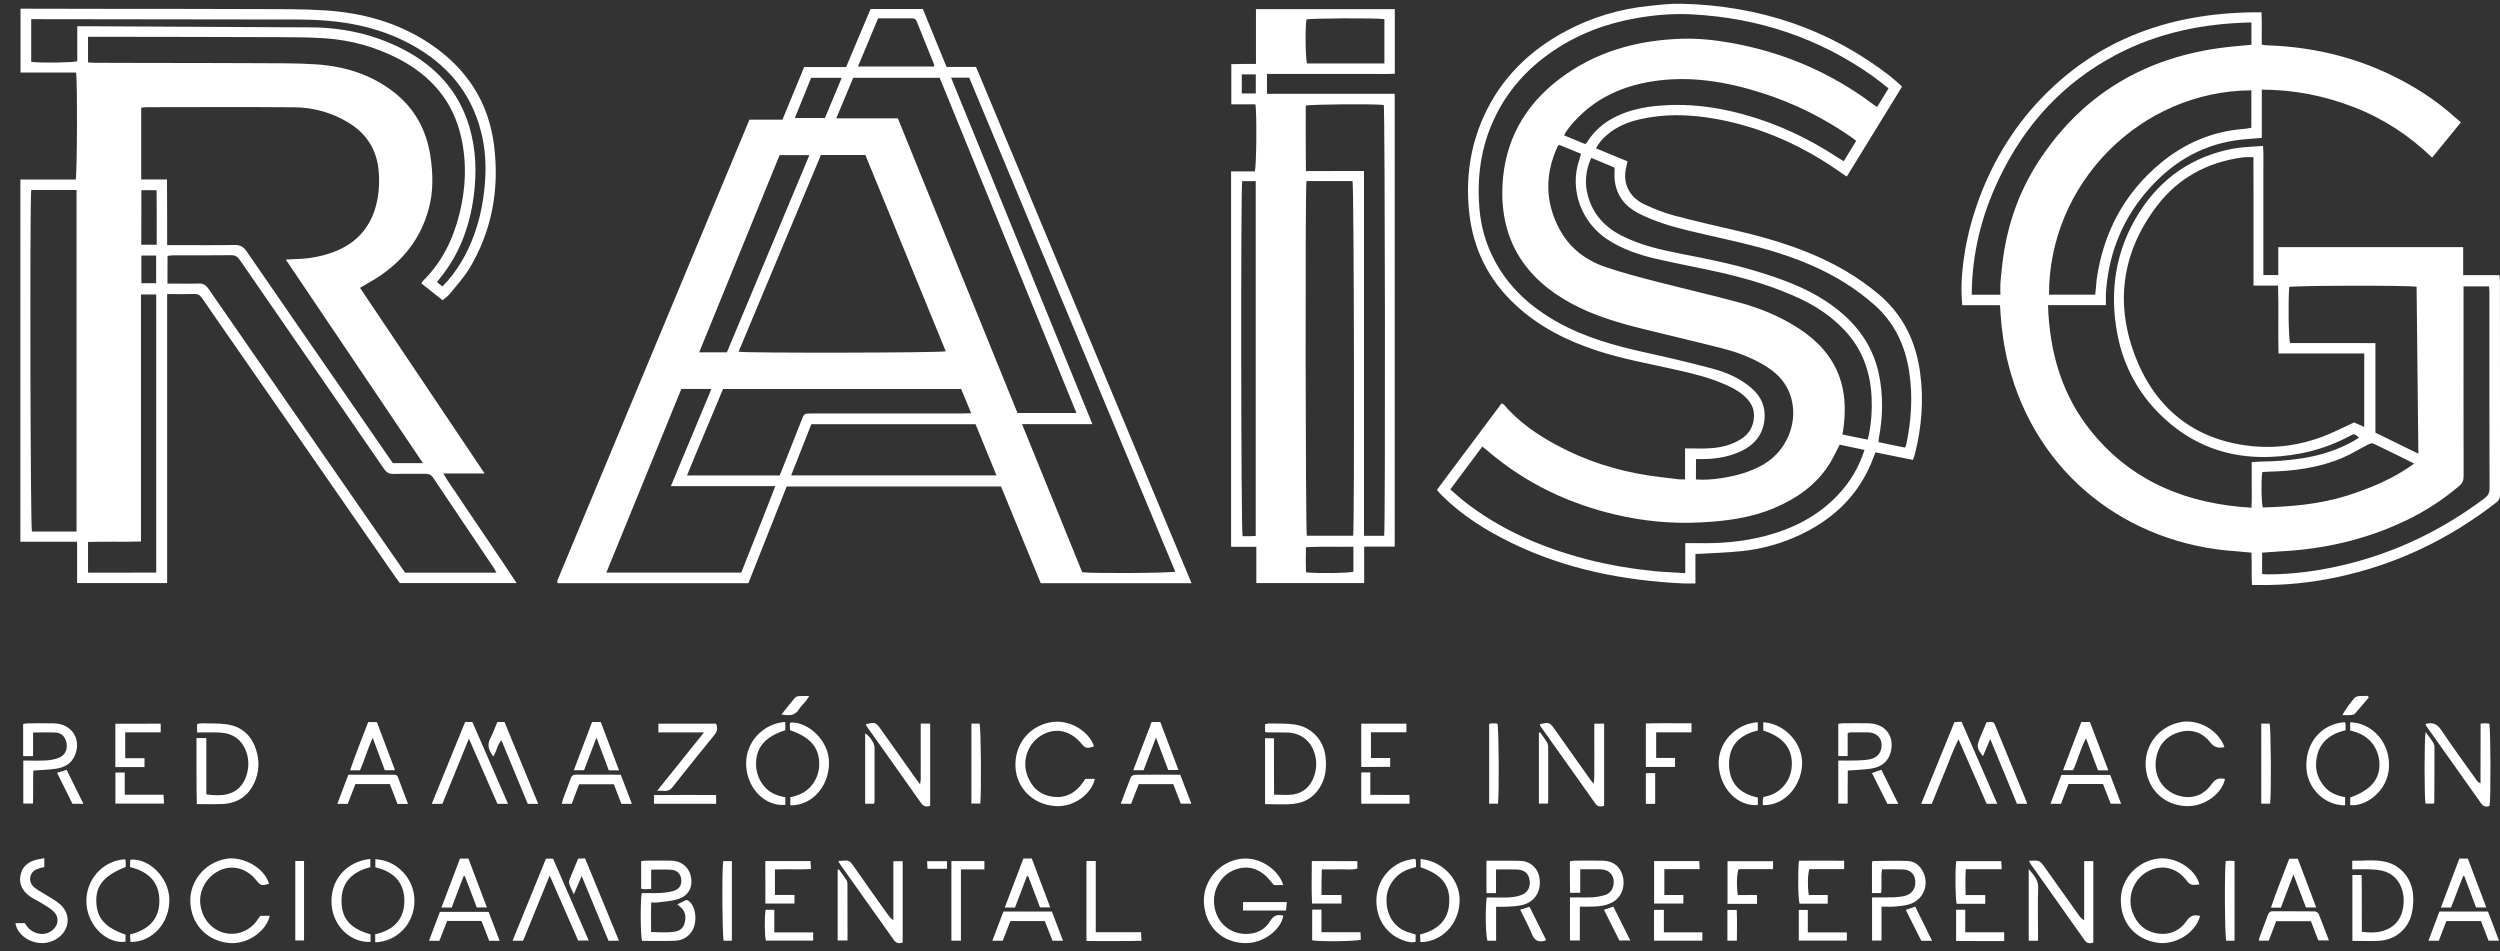
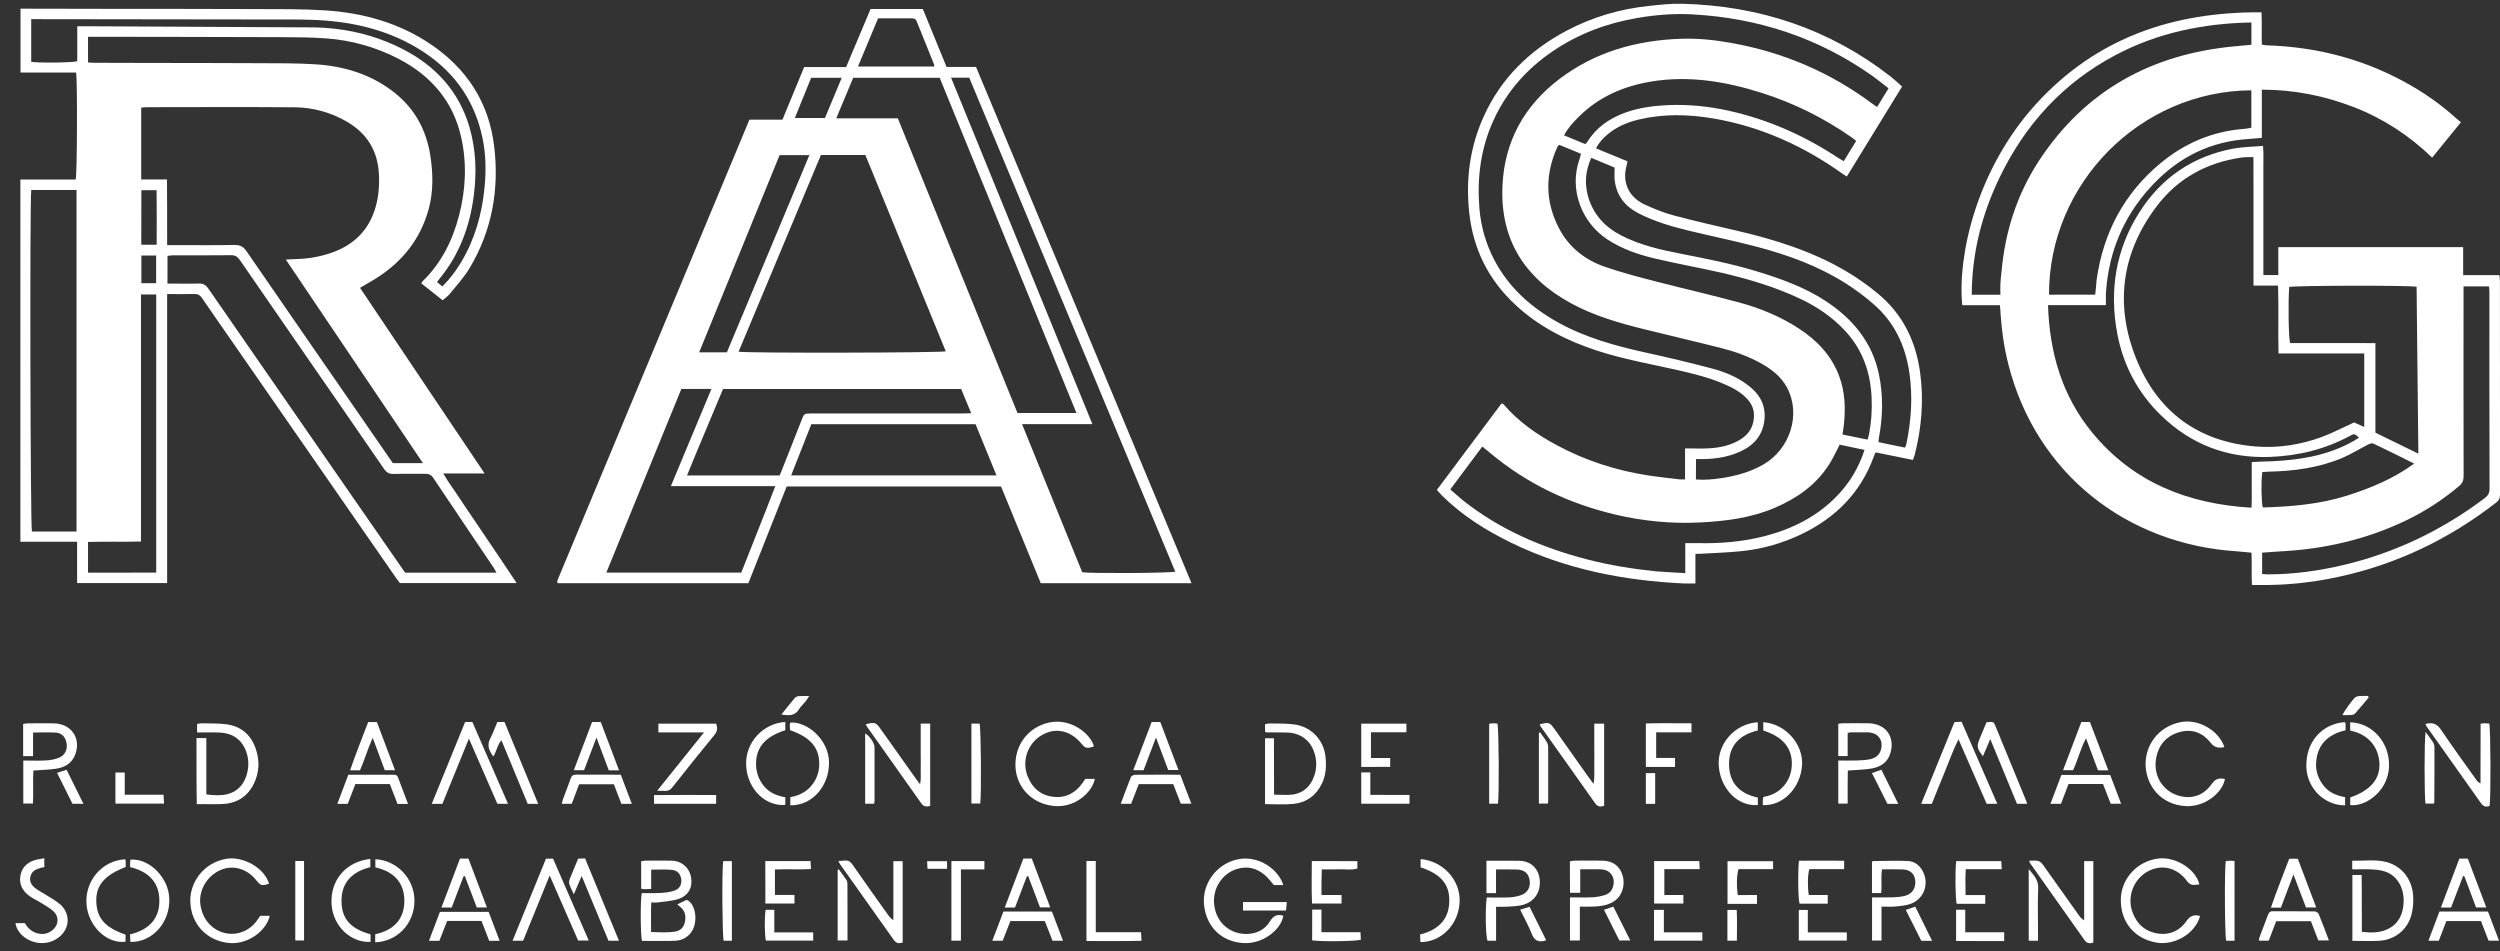
<svg xmlns="http://www.w3.org/2000/svg" width="113" height="43" viewBox="0 0 113 43" fill="none">
  <rect x="0" y="0" width="113" height="43" fill="#333333" stroke="none" />
  <path d="M16.273 13.01C18.141 15.797 20.006 18.573 21.905 21.401C21.254 21.401 20.68 21.401 20.037 21.401C20.256 21.791 20.496 22.097 20.708 22.424C20.917 22.747 21.14 23.067 21.355 23.387C21.578 23.718 21.8 24.045 22.023 24.375C22.239 24.695 22.458 25.015 22.674 25.339C22.893 25.666 23.109 25.993 23.352 26.355C21.564 26.355 19.835 26.355 18.075 26.355C18.029 26.292 17.967 26.216 17.908 26.132C15.417 22.545 12.93 18.952 10.439 15.362C10.004 14.732 9.562 14.109 9.134 13.476C9.044 13.344 8.95 13.285 8.786 13.288C8.39 13.299 7.993 13.292 7.555 13.292C7.555 17.658 7.555 22.003 7.555 26.355C6.177 26.355 4.848 26.355 3.485 26.355C3.485 25.732 3.485 25.127 3.485 24.487C2.615 24.487 1.777 24.487 0.921 24.487C0.921 19.015 0.921 13.577 0.921 8.115C1.766 8.115 2.598 8.115 3.422 8.115C3.488 7.872 3.502 3.642 3.44 3.28C2.615 3.28 1.78 3.28 0.928 3.28C0.928 2.306 0.928 1.363 0.928 0.393C1.06 0.393 1.189 0.393 1.317 0.393C2.532 0.396 3.746 0.396 4.96 0.4C7.172 0.403 9.388 0.4 11.601 0.41C12.63 0.413 13.66 0.403 14.686 0.469C16.388 0.577 17.998 1.019 19.431 1.975C21.091 3.085 22.096 4.619 22.336 6.609C22.573 8.564 22.239 10.425 21.22 12.13C20.969 12.544 20.632 12.909 20.326 13.288C20.245 13.389 20.131 13.462 20.006 13.57C19.682 13.313 19.365 13.062 19.049 12.812C19.07 12.767 19.077 12.735 19.098 12.718C19.957 11.883 20.465 10.853 20.757 9.709C21.053 8.547 21.108 7.371 20.844 6.199C20.479 4.574 19.487 3.426 18.026 2.664C16.982 2.122 15.869 1.812 14.7 1.732C14.06 1.687 13.417 1.683 12.777 1.68C9.931 1.669 7.082 1.666 4.236 1.662C4.156 1.662 4.076 1.662 3.979 1.662C3.979 2.052 3.979 2.424 3.979 2.821C4.066 2.828 4.156 2.838 4.243 2.838C5.071 2.842 5.896 2.845 6.723 2.845C8.376 2.849 10.028 2.845 11.681 2.856C12.547 2.859 13.417 2.852 14.279 2.908C15.594 2.995 16.819 3.374 17.866 4.216C18.764 4.939 19.271 5.893 19.449 7.023C19.578 7.844 19.595 8.665 19.369 9.476C19.007 10.78 18.224 11.779 17.101 12.516C16.833 12.69 16.558 12.84 16.273 13.01ZM7.555 11.079C7.722 11.079 7.833 11.079 7.941 11.079C8.828 11.079 9.715 11.09 10.602 11.072C10.856 11.069 11.002 11.152 11.145 11.358C12.944 13.977 14.756 16.59 16.561 19.202C16.962 19.78 17.358 20.357 17.758 20.935C17.988 20.935 18.2 20.935 18.416 20.935C18.631 20.935 18.851 20.935 19.118 20.935C17.035 17.846 14.993 14.812 12.919 11.733C13.114 11.723 13.243 11.713 13.371 11.709C13.893 11.702 14.405 11.615 14.902 11.452C15.953 11.111 16.673 10.432 16.979 9.354C17.118 8.86 17.156 8.356 17.125 7.841C17.066 6.814 16.593 6.042 15.713 5.52C14.972 5.082 14.158 4.856 13.298 4.849C11.075 4.832 8.853 4.842 6.626 4.845C6.55 4.845 6.47 4.859 6.383 4.866C6.383 5.948 6.383 7.013 6.383 8.112C6.776 8.112 7.148 8.112 7.548 8.112C7.555 9.114 7.555 10.078 7.555 11.079ZM7.569 12.819C7.694 12.819 7.795 12.819 7.896 12.819C8.254 12.819 8.609 12.829 8.967 12.815C9.176 12.805 9.301 12.878 9.42 13.048C11.622 16.232 13.827 19.411 16.029 22.594C16.788 23.69 17.549 24.786 18.311 25.885C19.678 25.885 21.042 25.885 22.441 25.885C22.388 25.791 22.354 25.722 22.312 25.659C21.401 24.306 20.489 22.956 19.585 21.603C19.487 21.457 19.376 21.411 19.205 21.415C18.736 21.425 18.266 21.408 17.797 21.422C17.588 21.429 17.466 21.356 17.351 21.185C16.2 19.505 15.038 17.832 13.879 16.155C12.867 14.69 11.851 13.222 10.842 11.754C10.742 11.608 10.637 11.532 10.449 11.535C9.573 11.546 8.696 11.539 7.816 11.542C7.739 11.542 7.659 11.556 7.572 11.566C7.569 11.977 7.569 12.373 7.569 12.819ZM1.411 8.589C1.342 9.295 1.373 23.808 1.443 24.024C2.111 24.024 2.782 24.024 3.46 24.024C3.46 18.872 3.46 13.734 3.46 8.589C2.768 8.589 2.1 8.589 1.411 8.589ZM19.995 12.947C20.339 12.607 20.604 12.248 20.837 11.862C21.463 10.822 21.783 9.681 21.901 8.481C21.974 7.736 21.964 6.995 21.814 6.261C21.442 4.445 20.423 3.096 18.844 2.16C17.369 1.283 15.748 0.949 14.053 0.894C13.403 0.873 12.749 0.88 12.095 0.88C8.633 0.876 5.175 0.873 1.718 0.866C1.62 0.866 1.519 0.866 1.411 0.866C1.411 1.53 1.411 2.167 1.411 2.796C1.86 2.852 3.252 2.835 3.492 2.769C3.492 2.25 3.492 1.725 3.492 1.186C3.652 1.186 3.78 1.186 3.913 1.186C7.318 1.203 10.728 1.217 14.133 1.238C14.488 1.241 14.847 1.266 15.198 1.308C16.259 1.433 17.268 1.735 18.217 2.226C19.685 2.984 20.733 4.115 21.213 5.722C21.522 6.766 21.553 7.83 21.407 8.902C21.227 10.238 20.774 11.466 19.922 12.53C19.866 12.6 19.814 12.669 19.752 12.749C19.835 12.815 19.905 12.874 19.995 12.947ZM7.061 25.882C7.061 21.672 7.061 17.494 7.061 13.309C6.828 13.309 6.619 13.309 6.372 13.309C6.372 15.174 6.372 17.025 6.372 18.875C6.372 20.736 6.372 22.594 6.372 24.476C5.548 24.5 4.758 24.469 3.979 24.497C3.979 24.981 3.979 25.426 3.979 25.885C5.008 25.882 6.024 25.882 7.061 25.882ZM6.386 11.062C6.63 11.062 6.842 11.062 7.082 11.062C7.082 10.227 7.089 9.41 7.078 8.596C6.824 8.596 6.616 8.596 6.39 8.596C6.386 9.42 6.386 10.231 6.386 11.062ZM6.39 12.801C6.626 12.801 6.835 12.801 7.057 12.801C7.057 12.377 7.057 11.966 7.057 11.549C6.824 11.549 6.616 11.549 6.39 11.549C6.39 11.97 6.39 12.37 6.39 12.801Z" fill="white" />
  <path d="M90.396 13.796C89.822 13.796 89.255 13.796 88.695 13.796C88.469 11.59 89.328 7.659 92.041 4.688C94.762 1.711 98.223 0.528 102.22 0.556C102.245 1.05 102.22 1.526 102.234 2.017C102.311 2.027 102.377 2.045 102.443 2.048C104.819 2.121 107.042 2.723 109.094 3.934C109.773 4.334 110.406 4.796 110.99 5.322C111.067 5.388 111.147 5.45 111.234 5.527C110.792 6.07 110.374 6.581 109.933 7.124C108.892 6.118 107.717 5.353 106.381 4.838C105.059 4.327 103.692 4.055 102.234 4.052C102.234 4.789 102.234 5.506 102.234 6.233C101.918 6.261 101.636 6.278 101.357 6.306C99.66 6.477 98.282 7.256 97.159 8.508C95.983 9.816 95.336 11.361 95.197 13.117C95.186 13.229 95.186 13.34 95.186 13.455C95.186 13.556 95.186 13.657 95.186 13.792C94.313 13.792 93.461 13.792 92.57 13.792C92.64 15.946 93.207 17.89 94.56 19.543C96.404 21.794 98.874 22.778 101.768 22.949C101.789 22.594 101.775 22.26 101.778 21.929C101.782 21.592 101.778 21.258 101.778 20.886C101.921 20.879 102.05 20.868 102.178 20.865C102.85 20.854 103.521 20.809 104.186 20.694C104.954 20.562 105.685 20.326 106.367 19.943C106.454 19.894 106.537 19.838 106.628 19.783C106.419 19.599 106.416 19.595 106.221 19.699C105.09 20.312 103.88 20.604 102.596 20.653C100.679 20.722 99.034 20.096 97.67 18.767C96.626 17.751 95.969 16.506 95.701 15.08C95.336 13.131 95.628 11.284 96.699 9.597C97.694 8.032 99.117 7.061 100.947 6.717C101.375 6.637 101.817 6.637 102.29 6.595C102.318 6.957 102.304 7.28 102.304 7.6C102.307 7.917 102.304 8.233 102.304 8.546C102.304 8.873 102.304 9.197 102.304 9.524C102.304 9.851 102.304 10.175 102.304 10.502C102.304 10.818 102.304 11.135 102.304 11.448C102.304 11.771 102.304 12.095 102.304 12.432C102.54 12.432 102.742 12.432 102.979 12.432C102.979 12.008 102.979 11.594 102.979 11.169C105.779 11.169 108.538 11.169 111.335 11.169C111.335 11.583 111.335 11.997 111.335 12.436C111.895 12.436 112.42 12.436 112.973 12.436C112.983 12.547 112.997 12.634 112.997 12.724C112.997 15.935 112.997 19.146 113.001 22.354C113.001 22.514 112.956 22.618 112.83 22.715C110.698 24.368 108.325 25.512 105.678 26.079C104.509 26.33 103.326 26.459 102.13 26.441C102.029 26.441 101.928 26.441 101.789 26.441C101.761 25.947 101.789 25.474 101.768 24.98C101.528 24.959 101.309 24.935 101.086 24.918C96.174 24.601 92.038 21.453 90.775 16.457C90.584 15.706 90.476 14.94 90.424 14.165C90.424 14.053 90.41 13.942 90.396 13.796ZM106.864 19.299C106.864 18.176 106.864 17.094 106.864 15.977C105.567 15.977 104.29 15.977 102.989 15.977C102.965 14.944 102.999 13.942 102.968 12.909C102.585 12.909 102.234 12.909 101.858 12.909C101.858 12.397 101.858 11.921 101.858 11.444C101.858 10.964 101.858 10.488 101.858 10.008C101.858 9.517 101.858 9.03 101.858 8.539C101.858 8.066 101.855 7.59 101.855 7.103C101.744 7.103 101.671 7.099 101.601 7.103C101.51 7.106 101.417 7.106 101.326 7.12C99.764 7.343 98.456 8.045 97.499 9.301C95.885 11.42 95.576 13.778 96.56 16.221C97.517 18.597 99.34 19.96 101.931 20.179C102.965 20.266 103.987 20.106 104.961 19.745C105.445 19.564 105.904 19.32 106.405 19.094C106.516 19.146 106.673 19.216 106.864 19.299ZM92.615 13.319C93.321 13.319 94.007 13.319 94.703 13.319C94.716 13.187 94.73 13.076 94.741 12.964C94.751 12.853 94.755 12.742 94.769 12.63C95.071 10.519 96.007 8.748 97.653 7.378C98.755 6.463 100.022 5.927 101.462 5.823C101.559 5.816 101.657 5.791 101.761 5.774C101.761 5.193 101.761 4.636 101.761 4.083C96.745 4.107 92.605 8.289 92.615 13.319ZM109.23 12.961C108.858 12.891 103.681 12.905 103.473 12.971C103.42 13.65 103.441 15.274 103.514 15.507C103.935 15.507 104.363 15.507 104.791 15.507C105.219 15.507 105.647 15.507 106.078 15.507C106.503 15.507 106.927 15.504 107.369 15.511C107.369 16.889 107.369 18.221 107.369 19.557C108.009 19.87 108.635 20.176 109.31 20.506C109.282 17.953 109.254 15.455 109.23 12.961ZM101.764 1.015C99.59 1.057 97.534 1.478 95.628 2.486C93.245 3.746 91.523 5.638 90.368 8.052C89.571 9.712 89.129 11.462 89.123 13.323C89.564 13.323 89.968 13.323 90.417 13.323C90.417 13.138 90.41 12.968 90.42 12.797C90.427 12.623 90.451 12.453 90.469 12.279C90.629 10.46 91.175 8.766 92.177 7.242C94.257 4.087 97.242 2.452 100.971 2.097C101.232 2.072 101.493 2.048 101.764 2.024C101.764 1.697 101.764 1.384 101.764 1.015ZM102.248 25.947C102.331 25.954 102.401 25.961 102.471 25.961C103.657 25.965 104.826 25.801 105.977 25.526C108.287 24.973 110.378 23.961 112.277 22.541C112.43 22.427 112.528 22.319 112.528 22.096C112.517 19.132 112.521 16.168 112.521 13.204C112.521 13.117 112.51 13.027 112.503 12.944C112.11 12.944 111.738 12.944 111.352 12.944C111.352 13.086 111.352 13.208 111.352 13.33C111.352 16.061 111.348 18.791 111.355 21.519C111.355 21.71 111.307 21.839 111.157 21.964C110.406 22.601 109.588 23.13 108.698 23.55C106.91 24.399 105.017 24.827 103.041 24.924C102.78 24.938 102.519 24.959 102.248 24.98C102.248 25.307 102.248 25.62 102.248 25.947ZM109.122 20.955C108.478 20.635 107.88 20.332 107.271 20.047C107.209 20.019 107.101 20.061 107.024 20.099C106.645 20.294 106.28 20.524 105.887 20.691C104.812 21.15 103.674 21.296 102.516 21.32C102.429 21.324 102.338 21.334 102.255 21.338C102.196 21.745 102.213 22.722 102.279 22.938C103.573 22.9 104.861 22.792 106.099 22.399C107.157 22.061 108.172 21.644 109.122 20.955Z" fill="white" />
  <path d="M76.633 25.039C76.633 25.495 76.633 25.919 76.633 26.372C76.439 26.372 76.268 26.379 76.098 26.372C73.388 26.243 70.768 25.732 68.312 24.535C67.161 23.975 66.086 23.3 65.171 22.392C65.091 22.316 65.025 22.225 64.948 22.142C65.929 20.83 66.896 19.536 67.87 18.235C67.916 18.252 67.947 18.259 67.964 18.277C68.636 19.066 69.474 19.644 70.375 20.127C71.676 20.826 73.068 21.272 74.529 21.494C74.992 21.564 75.458 21.613 75.92 21.668C75.99 21.675 76.059 21.668 76.164 21.668C76.164 21.195 76.164 20.743 76.164 20.267C76.557 20.267 76.912 20.284 77.263 20.263C77.764 20.235 78.251 20.127 78.686 19.852C79.044 19.626 79.246 19.306 79.277 18.875C79.302 18.548 79.197 18.277 78.982 18.04C78.7 17.734 78.345 17.539 77.969 17.376C77.267 17.066 76.526 16.885 75.781 16.718C74.591 16.45 73.388 16.238 72.226 15.862C70.845 15.414 69.568 14.777 68.497 13.778C67.282 12.651 66.587 11.26 66.409 9.614C66.246 8.105 66.437 6.647 67.067 5.259C67.853 3.523 69.147 2.264 70.824 1.38C71.989 0.768 73.231 0.399 74.543 0.267C75.037 0.215 75.538 0.156 76.035 0.17C79.528 0.26 82.694 1.307 85.463 3.464C85.636 3.6 85.797 3.756 85.974 3.913C85.136 5.276 84.311 6.619 83.476 7.979C83.403 7.931 83.344 7.896 83.288 7.858C81.532 6.605 79.608 5.729 77.475 5.36C76.345 5.165 75.207 5.134 74.077 5.402C73.555 5.527 73.071 5.729 72.657 6.08C72.456 6.25 72.275 6.438 72.142 6.706C72.629 6.908 73.096 7.099 73.565 7.294C73.527 7.471 73.482 7.628 73.464 7.785C73.402 8.418 73.715 8.957 74.351 9.249C74.776 9.444 75.214 9.621 75.663 9.74C76.595 9.99 77.538 10.202 78.477 10.421C80.21 10.825 81.897 11.347 83.438 12.255C83.946 12.554 84.433 12.898 84.885 13.274C86.005 14.2 86.6 15.424 86.791 16.854C86.959 18.089 86.858 19.313 86.555 20.52C86.541 20.569 86.527 20.618 86.51 20.666C86.499 20.694 86.489 20.722 86.461 20.788C85.904 20.677 85.341 20.562 84.774 20.447C84.739 20.531 84.708 20.593 84.687 20.66C84.102 22.256 82.996 23.373 81.49 24.114C80.596 24.552 79.65 24.824 78.658 24.918C78.049 24.977 77.441 24.998 76.832 25.032C76.776 25.029 76.727 25.032 76.633 25.039ZM76.654 21.672C77.061 21.703 77.444 21.668 77.827 21.609C78.484 21.508 79.121 21.331 79.702 20.997C80.919 20.294 81.41 18.725 80.78 17.532C80.502 17.007 80.05 16.666 79.538 16.391C78.999 16.099 78.422 15.89 77.83 15.741C76.658 15.441 75.478 15.17 74.306 14.878C73.179 14.6 72.062 14.276 71.036 13.723C68.911 12.578 67.797 10.822 67.912 8.383C68.006 6.383 68.9 4.772 70.493 3.565C72.108 2.34 73.969 1.825 75.969 1.752C76.734 1.725 77.496 1.805 78.248 1.94C80.613 2.361 82.763 3.283 84.687 4.73C84.732 4.765 84.781 4.793 84.847 4.835C85.024 4.546 85.184 4.281 85.362 3.993C85.118 3.805 84.903 3.624 84.669 3.457C82.224 1.718 79.486 0.813 76.498 0.65C75.659 0.604 74.828 0.67 74.004 0.813C72.633 1.046 71.353 1.523 70.198 2.306C69.015 3.106 68.1 4.135 67.505 5.44C66.928 6.703 66.757 8.035 66.868 9.406C66.935 10.234 67.161 11.027 67.55 11.764C68.204 13.006 69.206 13.893 70.413 14.568C71.645 15.254 72.984 15.626 74.351 15.928C75.374 16.154 76.393 16.391 77.402 16.662C78.053 16.836 78.672 17.104 79.187 17.56C79.604 17.929 79.806 18.384 79.757 18.941C79.695 19.623 79.323 20.089 78.721 20.381C78.189 20.639 77.621 20.736 77.034 20.75C76.915 20.753 76.793 20.75 76.661 20.75C76.654 21.067 76.654 21.348 76.654 21.672ZM76.174 25.906C76.174 25.422 76.174 24.991 76.174 24.549C76.39 24.549 76.574 24.545 76.755 24.549C77.767 24.573 78.769 24.486 79.751 24.236C81.017 23.912 82.151 23.342 83.062 22.385C83.619 21.801 84.022 21.126 84.276 20.336C83.887 20.253 83.511 20.176 83.153 20.099C82.993 20.406 82.864 20.694 82.697 20.959C82.102 21.912 81.229 22.521 80.213 22.956C79.149 23.411 78.018 23.554 76.877 23.613C75.569 23.683 74.271 23.557 72.998 23.255C70.894 22.757 68.991 21.853 67.331 20.454C67.227 20.364 67.115 20.28 67.001 20.183C66.51 20.84 66.037 21.474 65.553 22.121C65.759 22.298 65.929 22.458 66.11 22.604C67.78 23.933 69.693 24.754 71.742 25.286C72.769 25.551 73.812 25.718 74.866 25.826C75.287 25.86 75.701 25.874 76.174 25.906ZM71.923 7.134C71.669 7.712 71.617 8.265 71.77 8.839C71.996 9.677 72.532 10.261 73.294 10.651C74.129 11.075 75.03 11.284 75.938 11.462C77.096 11.688 78.251 11.914 79.382 12.258C80.474 12.589 81.549 12.972 82.513 13.601C83.73 14.401 84.621 15.452 84.927 16.916C85.125 17.866 85.108 18.816 84.93 19.769C84.916 19.835 84.916 19.901 84.909 19.985C85.125 20.03 85.323 20.072 85.522 20.113C85.717 20.155 85.915 20.193 86.106 20.232C86.138 20.159 86.158 20.124 86.165 20.086C86.391 19 86.465 17.908 86.297 16.808C86.117 15.622 85.633 14.586 84.725 13.782C84.308 13.413 83.855 13.076 83.382 12.78C82.165 12.018 80.825 11.528 79.444 11.162C78.404 10.888 77.347 10.672 76.299 10.418C75.527 10.23 74.765 10.004 74.056 9.639C73.443 9.322 73.064 8.835 72.984 8.143C72.963 7.962 72.981 7.778 72.981 7.576C72.643 7.43 72.299 7.287 71.923 7.134ZM70.476 6.546C70.434 6.588 70.413 6.598 70.406 6.616C69.832 7.861 69.832 9.103 70.469 10.321C70.918 11.183 71.648 11.754 72.553 12.063C73.329 12.331 74.129 12.537 74.925 12.742C76.146 13.058 77.374 13.337 78.592 13.667C79.549 13.925 80.464 14.3 81.299 14.843C82.12 15.375 82.777 16.057 83.128 16.993C83.396 17.706 83.421 18.444 83.344 19.192C83.33 19.338 83.302 19.484 83.278 19.64C83.678 19.72 84.043 19.793 84.412 19.87C84.44 19.776 84.464 19.717 84.475 19.658C84.586 19.094 84.624 18.527 84.596 17.956C84.541 16.798 84.175 15.768 83.361 14.913C82.805 14.328 82.158 13.883 81.434 13.535C80.262 12.975 79.027 12.606 77.764 12.317C76.793 12.098 75.812 11.921 74.842 11.695C74.066 11.514 73.318 11.26 72.643 10.815C71.516 10.07 70.9 8.595 71.394 7.193C71.419 7.12 71.436 7.044 71.46 6.95C71.12 6.811 70.8 6.678 70.476 6.546ZM71.659 6.515C71.697 6.47 71.721 6.449 71.739 6.424C72.153 5.753 72.762 5.339 73.496 5.078C74.118 4.859 74.762 4.779 75.412 4.751C76.331 4.713 77.242 4.807 78.14 5.005C79.907 5.398 81.535 6.118 83.045 7.11C83.135 7.169 83.233 7.221 83.337 7.287C83.532 6.967 83.716 6.668 83.901 6.365C83.803 6.292 83.741 6.24 83.674 6.195C82.429 5.329 81.086 4.661 79.639 4.201C78.014 3.687 76.362 3.405 74.651 3.683C73.402 3.888 72.288 4.365 71.38 5.259C71.123 5.513 70.873 5.777 70.695 6.118C71.022 6.257 71.332 6.383 71.659 6.515Z" fill="white" />
  <path d="M53.857 26.361C51.554 26.361 49.31 26.361 47.042 26.361C46.443 24.907 45.849 23.449 45.247 21.988C42.018 21.988 38.807 21.988 35.558 21.988C34.984 23.435 34.407 24.896 33.826 26.361C30.942 26.361 28.079 26.361 25.219 26.361C25.209 26.347 25.202 26.34 25.195 26.333C25.192 26.323 25.185 26.312 25.185 26.305C25.192 26.267 25.198 26.225 25.216 26.187C28.1 19.268 30.984 12.348 33.875 5.408C34.362 5.408 34.849 5.408 35.367 5.408C35.694 4.615 36.017 3.829 36.348 3.032C36.981 3.032 37.604 3.032 38.244 3.032C38.613 2.152 38.978 1.282 39.35 0.406C40.143 0.406 40.926 0.406 41.712 0.406C42.067 1.275 42.422 2.142 42.784 3.025C43.225 3.025 43.66 3.025 44.116 3.025C47.365 10.797 50.6 18.558 53.857 26.361ZM33.384 15.897C33.76 15.966 42.512 15.949 42.749 15.879C41.535 12.915 40.321 9.955 39.114 7.005C38.428 7.005 37.774 7.005 37.106 7.005C35.864 9.965 34.626 12.926 33.384 15.897ZM42.474 3.516C41.156 3.516 39.865 3.516 38.564 3.516C38.31 4.121 38.063 4.719 37.799 5.349C38.752 5.349 39.656 5.349 40.582 5.349C42.391 9.802 44.196 14.244 45.991 18.669C46.896 18.669 47.755 18.669 48.656 18.669C46.59 13.597 44.53 8.553 42.474 3.516ZM49.376 19.17C48.291 19.17 47.261 19.17 46.196 19.17C47.118 21.435 48.019 23.658 48.917 25.867C49.386 25.926 52.883 25.905 53.123 25.839C50.016 18.395 46.913 10.953 43.81 3.512C43.539 3.512 43.288 3.512 42.989 3.512C45.118 8.737 47.237 13.928 49.376 19.17ZM30.323 21.974C30.945 20.485 31.547 19.045 32.156 17.581C31.672 17.581 31.238 17.581 30.796 17.581C29.669 20.346 28.542 23.101 27.407 25.881C29.463 25.881 31.478 25.881 33.506 25.881C34.014 24.583 34.535 23.3 35.043 21.974C33.457 21.974 31.916 21.974 30.323 21.974ZM35.238 21.491C35.283 21.386 35.329 21.285 35.367 21.181C35.659 20.444 35.948 19.706 36.24 18.968C36.348 18.69 36.352 18.694 36.661 18.69C36.734 18.69 36.804 18.69 36.877 18.69C39.089 18.69 41.302 18.69 43.514 18.69C43.629 18.69 43.747 18.683 43.897 18.676C43.733 18.28 43.587 17.928 43.445 17.584C39.841 17.584 36.264 17.584 32.681 17.584C32.142 18.885 31.589 20.165 31.053 21.491C32.476 21.491 33.85 21.491 35.238 21.491ZM35.76 21.487C38.874 21.487 41.938 21.487 45.041 21.487C44.718 20.694 44.405 19.929 44.095 19.174C41.604 19.174 39.148 19.174 36.672 19.174C36.372 19.936 36.073 20.694 35.76 21.487ZM31.603 15.925C32.055 15.925 32.448 15.925 32.855 15.925C34.097 12.957 35.336 9.997 36.584 7.012C36.118 7.012 35.694 7.012 35.238 7.012C34.038 9.955 32.827 12.915 31.603 15.925ZM42.217 3.008C42.224 2.97 42.234 2.949 42.227 2.931C41.963 2.27 41.695 1.613 41.431 0.955C41.389 0.851 41.312 0.83 41.215 0.83C40.929 0.834 40.644 0.83 40.359 0.83C40.136 0.83 39.914 0.83 39.688 0.83C39.382 1.564 39.086 2.274 38.78 3.008C39.952 3.008 41.086 3.008 42.217 3.008ZM37.287 5.335C37.538 4.733 37.785 4.138 38.046 3.516C37.562 3.516 37.117 3.516 36.664 3.516C36.421 4.118 36.178 4.716 35.927 5.335C36.4 5.335 36.835 5.335 37.287 5.335Z" fill="white" />
-   <path d="M56.748 4.716C56.383 4.716 56.028 4.716 55.656 4.716C55.656 4.104 55.656 3.52 55.656 2.9C55.833 2.897 56.014 2.89 56.192 2.89C56.373 2.886 56.553 2.89 56.769 2.89C56.769 2.052 56.769 1.241 56.769 0.413C58.877 0.413 60.954 0.413 63.045 0.413C63.045 1.38 63.045 2.333 63.045 3.332C62.666 3.356 62.283 3.339 61.9 3.342C61.514 3.346 61.125 3.342 60.738 3.342C60.359 3.342 59.983 3.342 59.604 3.342C59.218 3.342 58.829 3.342 58.442 3.342C58.056 3.342 57.674 3.342 57.267 3.342C57.267 3.655 57.267 3.934 57.267 4.24C59.194 4.24 61.107 4.24 63.041 4.24C63.041 11.069 63.041 17.87 63.041 24.705C62.593 24.705 62.147 24.705 61.66 24.705C61.66 25.269 61.66 25.805 61.66 26.354C60.022 26.354 58.425 26.354 56.786 26.354C56.786 25.819 56.786 25.286 56.786 24.716C56.383 24.716 56.025 24.716 55.645 24.716C55.645 19.045 55.645 13.413 55.645 7.746C56 7.746 56.366 7.746 56.717 7.746C56.794 7.499 56.811 5.21 56.748 4.716ZM59.051 8.185C58.989 8.672 59.01 24.01 59.069 24.215C59.768 24.215 60.467 24.215 61.163 24.215C61.229 23.662 61.201 8.411 61.135 8.185C60.446 8.185 59.757 8.185 59.051 8.185ZM61.653 7.729C61.653 8.863 61.653 9.962 61.653 11.062C61.653 12.161 61.653 13.264 61.653 14.363C61.653 15.452 61.653 16.544 61.653 17.633C61.653 18.732 61.653 19.835 61.653 20.934C61.653 22.03 61.653 23.126 61.653 24.218C61.991 24.218 62.279 24.218 62.565 24.218C62.624 23.742 62.603 4.963 62.547 4.744C62.12 4.692 59.267 4.709 59.02 4.775C59.023 5.75 59.013 6.731 59.027 7.732C59.914 7.729 60.759 7.729 61.653 7.729ZM56.759 24.225C56.759 18.864 56.759 13.532 56.759 8.188C56.54 8.188 56.341 8.188 56.147 8.188C56.077 8.536 56.094 24.006 56.164 24.236C56.282 24.236 56.4 24.236 56.522 24.236C56.592 24.236 56.665 24.232 56.759 24.225ZM62.575 0.865C62.186 0.806 59.27 0.824 59.051 0.879C58.989 1.265 59.006 2.667 59.079 2.869C60.237 2.869 61.396 2.869 62.575 2.869C62.575 2.198 62.575 1.54 62.575 0.865ZM61.173 24.712C60.439 24.726 59.743 24.692 59.03 24.733C59.023 25.137 59.016 25.509 59.03 25.871C59.594 25.927 60.951 25.906 61.173 25.843C61.173 25.481 61.173 25.119 61.173 24.712ZM56.762 4.226C56.762 3.934 56.762 3.655 56.762 3.363C56.54 3.363 56.334 3.363 56.129 3.363C56.129 3.666 56.129 3.944 56.129 4.226C56.352 4.226 56.55 4.226 56.762 4.226Z" fill="white" />
  <path d="M29.433 40.179C29.307 40.186 29.227 40.193 29.147 40.193C29.099 40.193 29.05 40.182 28.98 40.172C28.98 39.761 28.98 39.358 28.98 38.93C29.04 38.919 29.095 38.905 29.151 38.902C29.547 38.898 29.948 38.895 30.344 38.902C30.81 38.909 31.162 39.215 31.238 39.664C31.315 40.116 31.109 40.495 30.65 40.638C30.355 40.732 30.034 40.746 29.721 40.791C29.641 40.801 29.558 40.791 29.436 40.791C29.419 41.233 29.429 41.664 29.429 42.127C29.791 42.141 30.132 42.158 30.473 42.116C30.72 42.085 30.894 41.949 30.949 41.709C31.009 41.462 30.991 41.222 30.793 41.031C30.741 40.982 30.685 40.941 30.615 40.878C30.758 40.808 30.894 40.742 31.019 40.68C31.05 40.687 31.075 40.687 31.092 40.697C31.405 40.892 31.509 41.441 31.377 41.869C31.259 42.249 30.928 42.51 30.508 42.523C30.01 42.541 29.509 42.527 29.019 42.527C28.949 42.287 28.939 40.687 29.008 40.367C29.276 40.367 29.551 40.377 29.822 40.363C30.024 40.353 30.229 40.332 30.421 40.276C30.692 40.2 30.807 40.026 30.796 39.789C30.786 39.535 30.636 39.34 30.365 39.316C30.066 39.288 29.76 39.309 29.433 39.309C29.433 39.601 29.433 39.873 29.433 40.179Z" fill="white" />
  <path d="M8.881 33.361C9.051 33.361 9.173 33.361 9.326 33.361C9.326 34.21 9.326 35.051 9.326 35.907C9.66 35.949 9.966 35.97 10.262 35.9C10.7 35.796 10.989 35.504 11.132 35.076C11.26 34.686 11.26 34.29 11.104 33.91C10.888 33.385 10.471 33.131 9.911 33.11C9.587 33.096 9.26 33.107 8.909 33.107C8.909 32.975 8.909 32.86 8.909 32.724C8.975 32.714 9.044 32.693 9.11 32.693C9.486 32.703 9.865 32.689 10.238 32.738C10.902 32.828 11.347 33.218 11.563 33.851C11.744 34.384 11.723 34.919 11.473 35.427C11.184 36.019 10.686 36.321 10.032 36.342C9.667 36.356 9.298 36.346 8.895 36.346C8.874 35.347 8.888 34.366 8.881 33.361Z" fill="white" />
  <path d="M57.587 35.918C57.914 35.918 58.192 35.952 58.456 35.911C58.926 35.834 59.239 35.535 59.396 35.09C59.507 34.776 59.524 34.453 59.441 34.13C59.281 33.5 58.815 33.124 58.164 33.11C57.858 33.103 57.552 33.107 57.246 33.103C57.228 33.103 57.211 33.086 57.18 33.072C57.18 32.971 57.18 32.863 57.18 32.734C57.246 32.724 57.312 32.7 57.378 32.7C57.754 32.71 58.133 32.693 58.505 32.745C59.27 32.849 59.834 33.444 59.914 34.213C59.956 34.62 59.938 35.023 59.754 35.41C59.497 35.952 59.062 36.269 58.477 36.335C58.056 36.38 57.625 36.346 57.18 36.346C57.18 35.347 57.18 34.366 57.18 33.371C57.312 33.371 57.43 33.371 57.583 33.371C57.587 34.203 57.587 35.041 57.587 35.918Z" fill="white" />
  <path d="M106.321 39.295C106.321 39.146 106.321 39.045 106.321 38.906C106.826 38.916 107.327 38.84 107.814 38.951C108.527 39.114 109.017 39.709 109.073 40.464C109.094 40.742 109.073 41.038 109.007 41.309C108.84 42.009 108.255 42.485 107.535 42.524C107.142 42.544 106.746 42.527 106.328 42.527C106.328 41.529 106.328 40.548 106.328 39.549C106.46 39.549 106.582 39.549 106.746 39.549C106.76 40.398 106.746 41.247 106.756 42.12C107.188 42.169 107.598 42.172 107.981 41.967C108.45 41.713 108.628 41.271 108.645 40.77C108.666 40.151 108.377 39.598 107.824 39.4C107.636 39.334 107.428 39.309 107.229 39.299C106.937 39.281 106.641 39.295 106.321 39.295Z" fill="white" />
  <path d="M58.005 40.005C57.841 40.005 57.702 40.005 57.58 40.005C57.438 39.845 57.326 39.685 57.18 39.56C56.808 39.24 56.38 39.128 55.9 39.281C55.194 39.504 54.762 40.235 54.895 40.993C55.023 41.741 55.625 42.238 56.38 42.214C56.815 42.2 57.18 42.012 57.403 41.644C57.556 41.389 57.733 41.309 58.005 41.389C57.914 42.012 57.093 42.67 56.223 42.628C55.211 42.576 54.533 41.894 54.425 40.92C54.317 39.97 54.961 39.083 55.876 38.857C56.846 38.61 57.789 39.288 58.005 40.005Z" fill="white" />
  <path d="M11.767 41.393C11.914 41.393 12.053 41.393 12.192 41.393C12.056 42.051 11.214 42.719 10.324 42.621C9.322 42.51 8.636 41.752 8.602 40.76C8.57 39.891 9.204 38.986 10.24 38.816C10.964 38.697 11.941 39.202 12.161 39.943C11.837 40.05 11.781 40.037 11.579 39.783C11.159 39.254 10.515 39.076 9.948 39.334C9.322 39.616 8.946 40.304 9.068 40.955C9.13 41.296 9.273 41.595 9.527 41.832C10.132 42.395 11.061 42.319 11.576 41.661C11.642 41.574 11.705 41.48 11.767 41.393Z" fill="white" />
  <path d="M99.447 41.4C99.193 42.27 98.233 42.715 97.537 42.614C96.501 42.465 95.85 41.699 95.861 40.659C95.871 39.72 96.598 38.923 97.558 38.805C98.337 38.711 99.249 39.285 99.412 39.974C99.204 39.995 99.023 40.057 98.856 39.828C98.4 39.205 97.704 39.048 97.078 39.389C96.434 39.741 96.135 40.531 96.386 41.226C96.588 41.783 96.988 42.124 97.569 42.2C98.094 42.27 98.543 42.054 98.835 41.623C99.002 41.383 99.172 41.334 99.447 41.4Z" fill="white" />
  <path d="M100.544 33.771C100.293 33.817 100.098 33.806 99.914 33.566C99.57 33.124 99.096 32.936 98.533 33.086C97.934 33.246 97.573 33.657 97.461 34.251C97.294 35.121 97.834 35.886 98.689 36.012C99.232 36.092 99.677 35.866 99.98 35.424C100.147 35.18 100.324 35.159 100.568 35.212C100.45 35.834 99.67 36.481 98.797 36.436C97.691 36.377 97.009 35.539 96.981 34.575C96.957 33.726 97.517 32.849 98.561 32.641C99.354 32.481 100.283 33.002 100.544 33.771Z" fill="white" />
  <path d="M49.057 35.204C49.204 35.204 49.346 35.204 49.485 35.204C49.374 35.803 48.623 36.488 47.718 36.436C46.709 36.377 45.965 35.643 45.902 34.703C45.836 33.698 46.466 32.856 47.443 32.654C48.386 32.459 49.277 33.134 49.447 33.736C49.148 33.841 49.05 33.823 48.901 33.635C48.403 33.023 47.732 32.867 47.113 33.214C46.469 33.576 46.177 34.359 46.438 35.058C46.643 35.611 47.043 35.956 47.631 36.018C48.184 36.077 48.619 35.834 48.936 35.382C48.981 35.322 49.019 35.263 49.057 35.204Z" fill="white" />
  <path d="M1.495 33.11C1.495 33.326 1.495 33.499 1.495 33.673C1.495 33.834 1.495 33.997 1.495 34.178C1.331 34.178 1.195 34.178 1.046 34.178C1.046 33.691 1.046 33.214 1.046 32.724C1.119 32.713 1.185 32.696 1.255 32.696C1.651 32.693 2.051 32.685 2.448 32.696C3.227 32.72 3.669 33.367 3.405 34.094C3.251 34.515 2.907 34.7 2.49 34.752C2.176 34.794 1.863 34.804 1.509 34.828C1.481 35.312 1.512 35.806 1.491 36.321C1.342 36.321 1.206 36.321 1.053 36.321C1.053 35.688 1.053 35.051 1.053 34.376C1.394 34.376 1.728 34.39 2.058 34.373C2.253 34.362 2.462 34.331 2.646 34.258C2.942 34.147 3.067 33.872 3.004 33.566C2.952 33.312 2.789 33.131 2.535 33.113C2.201 33.093 1.867 33.11 1.495 33.11Z" fill="white" />
  <path d="M67.202 40.565C67.553 40.565 67.888 40.579 68.225 40.562C68.413 40.551 68.611 40.516 68.785 40.447C69.077 40.332 69.195 40.057 69.133 39.748C69.074 39.462 68.889 39.313 68.562 39.302C68.26 39.292 67.957 39.299 67.62 39.299C67.62 39.674 67.62 40.015 67.62 40.37C67.456 40.37 67.327 40.37 67.188 40.37C67.188 39.883 67.188 39.41 67.188 38.906C67.338 38.906 67.466 38.906 67.599 38.906C67.964 38.906 68.333 38.899 68.698 38.909C69.189 38.923 69.54 39.257 69.592 39.74C69.662 40.342 69.331 40.805 68.74 40.923C68.541 40.962 68.336 40.968 68.135 40.982C67.974 40.993 67.814 40.986 67.623 40.986C67.623 41.511 67.623 42.005 67.623 42.52C67.474 42.52 67.355 42.52 67.237 42.52C67.15 42.332 67.126 41.059 67.202 40.565Z" fill="white" />
  <path d="M72.507 36.425C72.334 36.477 72.208 36.463 72.1 36.307C71.286 35.152 70.462 34 69.644 32.846C69.624 32.814 69.613 32.776 69.596 32.738C70.013 32.637 70.041 32.644 70.264 32.953C70.758 33.649 71.252 34.348 71.746 35.048C71.826 35.162 71.913 35.274 72.031 35.437C72.087 35.093 72.055 34.804 72.062 34.519C72.069 34.213 72.062 33.907 72.062 33.604C72.062 33.312 72.062 33.019 72.062 32.71C72.229 32.71 72.358 32.71 72.507 32.71C72.507 33.955 72.507 35.19 72.507 36.425Z" fill="white" />
  <path d="M71.409 40.979C71.409 41.514 71.409 42.002 71.409 42.51C71.263 42.51 71.134 42.51 70.963 42.51C70.963 41.873 70.963 41.24 70.963 40.561C71.322 40.561 71.652 40.572 71.986 40.558C72.177 40.547 72.369 40.509 72.55 40.453C72.772 40.384 72.894 40.21 72.932 39.98C72.992 39.622 72.776 39.326 72.411 39.298C72.198 39.281 71.983 39.295 71.767 39.292C71.666 39.292 71.565 39.292 71.426 39.292C71.426 39.653 71.426 39.991 71.426 40.356C71.263 40.356 71.137 40.356 70.967 40.356C70.963 40.127 70.96 39.886 70.96 39.646C70.96 39.413 70.96 39.18 70.96 38.93C71.05 38.919 71.117 38.902 71.183 38.902C71.6 38.898 72.017 38.895 72.435 38.902C72.912 38.909 73.235 39.163 73.35 39.601C73.472 40.074 73.294 40.544 72.905 40.77C72.64 40.923 72.352 40.965 72.052 40.975C71.858 40.986 71.656 40.979 71.409 40.979Z" fill="white" />
  <path d="M83.514 33.131C83.514 33.482 83.514 33.816 83.514 34.175C83.365 34.175 83.239 34.175 83.09 34.175C83.09 33.694 83.09 33.214 83.09 32.717C83.153 32.706 83.212 32.693 83.271 32.693C83.667 32.689 84.067 32.685 84.464 32.693C85.226 32.71 85.657 33.291 85.452 34.021C85.323 34.484 84.972 34.686 84.53 34.748C84.21 34.794 83.883 34.801 83.521 34.828C83.518 35.075 83.514 35.326 83.514 35.576C83.514 35.82 83.514 36.063 83.514 36.324C83.365 36.324 83.239 36.324 83.09 36.324C83.09 35.691 83.09 35.055 83.09 34.376C83.375 34.376 83.657 34.383 83.935 34.373C84.126 34.366 84.321 34.359 84.509 34.321C84.749 34.272 84.944 34.147 85.017 33.893C85.142 33.458 84.892 33.117 84.436 33.103C84.172 33.096 83.907 33.103 83.643 33.103C83.615 33.106 83.584 33.117 83.514 33.131Z" fill="white" />
  <path d="M85.045 40.979C85.045 41.508 85.045 42.002 85.045 42.513C84.888 42.513 84.759 42.513 84.617 42.513C84.617 41.869 84.617 41.233 84.617 40.561C84.947 40.561 85.271 40.568 85.594 40.558C85.765 40.551 85.942 40.533 86.106 40.492C86.398 40.412 86.558 40.203 86.572 39.921C86.589 39.552 86.388 39.316 86.019 39.298C85.713 39.285 85.41 39.295 85.069 39.295C85.006 39.653 85.073 40.008 85.027 40.367C84.881 40.367 84.756 40.367 84.613 40.367C84.613 39.886 84.613 39.42 84.613 38.958C84.631 38.944 84.645 38.919 84.659 38.919C85.177 38.916 85.699 38.898 86.217 38.916C86.52 38.926 86.753 39.093 86.902 39.365C87.226 39.956 86.954 40.669 86.311 40.871C86.102 40.937 85.873 40.954 85.653 40.975C85.462 40.993 85.267 40.979 85.045 40.979Z" fill="white" />
  <path d="M112.123 32.71C112.213 32.703 112.262 32.692 112.31 32.692C112.38 32.692 112.45 32.703 112.516 32.706C112.578 32.939 112.589 36.115 112.53 36.428C112.366 36.491 112.244 36.453 112.14 36.303C111.323 35.148 110.502 33.993 109.684 32.838C109.663 32.807 109.653 32.769 109.632 32.724C109.945 32.64 110.15 32.71 110.335 32.984C110.849 33.753 111.399 34.501 111.935 35.256C111.973 35.312 112.018 35.367 112.119 35.409C112.123 34.512 112.123 33.618 112.123 32.71Z" fill="white" />
  <path d="M42.044 36.425C41.867 36.478 41.742 36.457 41.637 36.304C40.83 35.156 40.013 34.015 39.202 32.867C39.174 32.828 39.153 32.783 39.129 32.738C39.55 32.63 39.588 32.644 39.821 32.974C40.357 33.729 40.893 34.484 41.428 35.239C41.47 35.298 41.512 35.35 41.588 35.451C41.641 35.194 41.609 34.978 41.616 34.766C41.623 34.533 41.616 34.296 41.616 34.063C41.616 33.841 41.616 33.614 41.616 33.392C41.616 33.169 41.616 32.95 41.616 32.707C41.773 32.707 41.898 32.707 42.044 32.707C42.044 33.959 42.044 35.19 42.044 36.425Z" fill="white" />
  <path d="M24.845 39.573C24.427 40.6 24.038 41.556 23.645 42.52C23.498 42.52 23.359 42.52 23.168 42.52C23.676 41.267 24.177 40.043 24.678 38.812C24.786 38.812 24.873 38.812 24.998 38.812C25.527 40.029 26.062 41.254 26.612 42.513C26.445 42.513 26.309 42.513 26.132 42.513C25.718 41.57 25.297 40.61 24.845 39.573Z" fill="white" />
  <path d="M21.195 33.385C20.777 34.415 20.388 35.372 19.995 36.335C19.838 36.335 19.699 36.335 19.515 36.335C20.023 35.086 20.523 33.858 21.024 32.634C21.139 32.634 21.23 32.634 21.351 32.634C21.884 33.855 22.416 35.079 22.962 36.332C22.785 36.332 22.646 36.332 22.482 36.332C22.065 35.375 21.64 34.408 21.195 33.385Z" fill="white" />
  <path d="M87.317 36.335C87.164 36.335 87.025 36.335 86.837 36.335C87.341 35.096 87.839 33.875 88.34 32.64C88.441 32.633 88.538 32.63 88.663 32.623C89.199 33.855 89.735 35.079 90.277 36.331C90.103 36.331 89.968 36.331 89.797 36.331C89.387 35.389 88.969 34.432 88.524 33.416C88.267 33.924 88.1 34.418 87.901 34.895C87.703 35.368 87.515 35.848 87.317 36.335Z" fill="white" />
  <path d="M40.801 42.6C40.624 42.663 40.499 42.631 40.394 42.478C39.591 41.34 38.78 40.203 37.973 39.065C37.945 39.027 37.928 38.982 37.897 38.916C38.004 38.909 38.084 38.909 38.161 38.898C38.331 38.878 38.439 38.94 38.537 39.086C39.065 39.848 39.605 40.6 40.14 41.355C40.203 41.441 40.269 41.525 40.38 41.591C40.38 40.711 40.38 39.831 40.38 38.926C40.53 38.926 40.655 38.926 40.801 38.926C40.801 40.151 40.801 41.375 40.801 42.6Z" fill="white" />
  <path d="M91.717 38.906C91.866 38.906 91.999 38.885 92.12 38.912C92.204 38.933 92.291 39.013 92.343 39.09C92.889 39.852 93.428 40.617 93.971 41.379C94.027 41.459 94.089 41.532 94.204 41.598C94.204 40.711 94.204 39.824 94.204 38.923C94.357 38.923 94.475 38.923 94.618 38.923C94.618 40.151 94.618 41.375 94.618 42.603C94.451 42.663 94.322 42.642 94.218 42.489C93.404 41.334 92.583 40.179 91.766 39.024C91.745 38.999 91.741 38.968 91.717 38.906Z" fill="white" />
  <path d="M0.698 41.727C0.848 41.727 0.977 41.727 1.123 41.727C1.251 41.95 1.432 42.117 1.693 42.186C1.951 42.256 2.18 42.2 2.378 42.037C2.65 41.814 2.681 41.445 2.431 41.205C2.274 41.052 2.072 40.944 1.885 40.826C1.714 40.718 1.526 40.635 1.359 40.52C1.022 40.287 0.844 39.963 0.928 39.553C1.008 39.149 1.297 38.937 1.683 38.85C1.78 38.829 1.878 38.812 2.003 38.791C2.003 38.937 2.003 39.055 2.003 39.195C1.951 39.205 1.885 39.215 1.818 39.233C1.617 39.292 1.436 39.379 1.377 39.608C1.317 39.838 1.422 40.012 1.589 40.141C1.749 40.266 1.933 40.353 2.104 40.464C2.316 40.6 2.549 40.722 2.733 40.889C3.182 41.299 3.161 41.939 2.702 42.332C1.944 42.98 0.803 42.468 0.698 41.727Z" fill="white" />
  <path d="M31.822 33.104C31.091 33.104 30.434 33.104 29.759 33.104C29.759 32.964 29.759 32.846 29.759 32.71C30.632 32.71 31.491 32.71 32.368 32.71C32.444 32.895 32.427 33.055 32.295 33.215C31.651 34.005 31.011 34.798 30.381 35.598C30.201 35.827 29.985 35.727 29.703 35.744C30.416 34.853 31.095 34.011 31.822 33.104Z" fill="white" />
  <path d="M49.108 38.916C49.248 38.916 49.366 38.916 49.529 38.916C49.529 39.984 49.529 41.045 49.529 42.134C50.229 42.134 50.886 42.134 51.575 42.134C51.582 42.267 51.589 42.374 51.596 42.524C50.764 42.545 49.947 42.531 49.108 42.534C49.108 41.324 49.108 40.138 49.108 38.916Z" fill="white" />
-   <path d="M63.964 38.815C63.985 38.871 63.998 38.899 64.002 38.927C64.005 39.007 64.002 39.087 64.002 39.191C63.905 39.219 63.811 39.25 63.713 39.278C63.143 39.445 62.704 39.991 62.673 40.579C62.635 41.292 62.965 41.87 63.56 42.106C63.692 42.158 63.831 42.19 63.985 42.235C63.985 42.339 63.985 42.447 63.985 42.572C63.831 42.614 63.689 42.583 63.543 42.541C62.732 42.312 62.186 41.588 62.214 40.642C62.242 39.737 62.906 38.989 63.765 38.847C63.821 38.84 63.88 38.829 63.964 38.815Z" fill="white" />
  <path d="M79.451 32.647C79.451 32.765 79.451 32.883 79.451 33.019C78.683 33.197 78.175 33.645 78.154 34.473C78.129 35.35 78.596 35.872 79.455 36.049C79.455 36.171 79.455 36.279 79.455 36.387C78.557 36.463 77.768 35.667 77.688 34.619C77.611 33.621 78.422 32.703 79.451 32.647Z" fill="white" />
  <path d="M35.712 33.006C35.709 32.943 35.698 32.874 35.698 32.804C35.698 32.755 35.712 32.707 35.716 32.661C36.474 32.599 37.465 33.427 37.472 34.464C37.479 35.538 36.707 36.415 35.723 36.401C35.723 36.286 35.723 36.172 35.723 36.032C36.175 35.953 36.554 35.74 36.804 35.337C36.975 35.058 37.044 34.759 37.027 34.432C36.999 33.754 36.578 33.298 35.712 33.006Z" fill="white" />
  <path d="M16.749 42.231C16.749 42.356 16.749 42.464 16.749 42.572C15.855 42.621 15.062 41.866 14.989 40.902C14.905 39.806 15.622 38.947 16.739 38.822C16.739 38.94 16.739 39.055 16.739 39.197C15.921 39.396 15.406 39.893 15.438 40.787C15.462 41.566 15.873 41.987 16.749 42.231Z" fill="white" />
  <path d="M105.998 36.401C105.066 36.408 104.283 35.632 104.248 34.686C104.203 33.569 104.926 32.717 105.987 32.641C105.998 32.669 106.015 32.693 106.019 32.721C106.022 32.811 106.019 32.901 106.019 33.009C105.208 33.194 104.718 33.674 104.686 34.523C104.673 34.898 104.805 35.243 105.048 35.538C105.295 35.838 105.633 35.966 105.998 36.032C105.998 36.172 105.998 36.286 105.998 36.401Z" fill="white" />
  <path d="M5.881 39.194C5.881 39.125 5.881 39.062 5.881 39.003C5.881 38.954 5.888 38.906 5.892 38.857C6.744 38.784 7.617 39.66 7.652 40.61C7.694 41.685 6.901 42.593 5.895 42.576C5.892 42.471 5.885 42.367 5.878 42.235C6.741 42.026 7.252 41.508 7.2 40.6C7.155 39.813 6.647 39.375 5.881 39.194Z" fill="white" />
  <path d="M16.959 42.593C16.959 42.465 16.959 42.353 16.959 42.228C17.784 42.051 18.288 41.553 18.277 40.691C18.267 39.856 17.759 39.383 16.966 39.205C16.966 39.073 16.966 38.955 16.966 38.836C17.95 38.885 18.737 39.724 18.733 40.715C18.73 41.738 17.975 42.552 16.959 42.593Z" fill="white" />
  <path d="M35.496 32.634C35.496 32.776 35.496 32.891 35.496 33.006C34.619 33.284 34.191 33.754 34.174 34.477C34.164 34.86 34.275 35.218 34.525 35.525C34.776 35.834 35.117 35.97 35.496 36.036C35.496 36.168 35.496 36.276 35.496 36.38C34.619 36.46 33.819 35.699 33.732 34.683C33.631 33.531 34.546 32.679 35.496 32.634Z" fill="white" />
  <path d="M64.211 39.202C64.211 39.066 64.211 38.948 64.211 38.83C65.23 38.92 66.009 39.776 65.975 40.753C65.94 41.769 65.164 42.583 64.204 42.583C64.2 42.475 64.194 42.367 64.186 42.239C65.06 42.023 65.557 41.501 65.505 40.572C65.467 39.908 65.06 39.484 64.211 39.202Z" fill="white" />
  <path d="M5.674 42.246C5.674 42.364 5.674 42.465 5.674 42.566C4.829 42.673 3.987 41.863 3.91 40.875C3.827 39.814 4.617 38.892 5.66 38.84C5.667 38.875 5.681 38.913 5.681 38.955C5.685 39.035 5.681 39.115 5.681 39.188C4.735 39.553 4.345 40.005 4.352 40.708C4.359 41.48 4.728 41.919 5.674 42.246Z" fill="white" />
  <path d="M79.679 36.391C79.679 36.3 79.676 36.227 79.679 36.158C79.683 36.119 79.693 36.078 79.704 36.022C80.125 35.956 80.469 35.758 80.716 35.41C80.918 35.128 80.998 34.808 80.991 34.46C80.97 33.771 80.546 33.284 79.7 33.02C79.7 32.898 79.7 32.773 79.7 32.644C80.692 32.71 81.509 33.622 81.454 34.582C81.387 35.611 80.601 36.432 79.679 36.391Z" fill="white" />
  <path d="M106.228 33.023C106.228 32.883 106.228 32.765 106.228 32.647C107.243 32.678 108.026 33.576 107.984 34.654C107.939 35.781 106.906 36.474 106.231 36.39C106.231 36.275 106.231 36.16 106.231 36.046C107.156 35.719 107.591 35.211 107.549 34.477C107.515 33.879 107.153 33.207 106.228 33.023Z" fill="white" />
  <path d="M27.976 42.521C27.795 42.521 27.656 42.521 27.503 42.521C27.106 41.56 26.709 40.604 26.292 39.595C26.167 39.891 26.066 40.127 25.937 40.423C25.85 40.232 25.781 40.103 25.735 39.964C25.715 39.905 25.718 39.821 25.742 39.762C25.864 39.449 25.996 39.143 26.132 38.812C26.233 38.809 26.33 38.802 26.445 38.798C26.953 40.04 27.457 41.268 27.976 42.521Z" fill="white" />
  <path d="M22.48 32.634C22.591 32.634 22.678 32.634 22.803 32.634C23.308 33.855 23.812 35.079 24.327 36.335C24.153 36.335 24.024 36.335 23.854 36.335C23.464 35.396 23.071 34.443 22.664 33.458C22.469 33.684 22.452 33.966 22.295 34.192C22.118 33.942 21.993 33.702 22.156 33.389C22.278 33.152 22.365 32.902 22.48 32.634Z" fill="white" />
  <path d="M89.96 33.406C89.838 33.695 89.733 33.935 89.629 34.182C89.354 33.827 89.337 33.737 89.49 33.364C89.591 33.121 89.692 32.877 89.789 32.648C90.106 32.613 90.109 32.613 90.193 32.815C90.659 33.942 91.121 35.069 91.584 36.2C91.598 36.234 91.609 36.276 91.626 36.332C91.473 36.332 91.334 36.332 91.167 36.332C90.777 35.379 90.377 34.415 89.96 33.406Z" fill="white" />
  <path d="M43.003 38.92C43.511 38.92 43.994 38.92 44.495 38.92C44.495 39.042 44.495 39.15 44.495 39.296C44.144 39.296 43.806 39.296 43.434 39.296C43.434 40.388 43.434 41.442 43.434 42.517C43.278 42.517 43.149 42.517 43.003 42.517C43.003 41.324 43.003 40.138 43.003 38.92Z" fill="white" />
  <path d="M76.456 32.693C76.456 32.849 76.456 32.957 76.456 33.1C75.927 33.1 75.401 33.1 74.859 33.1C74.859 33.497 74.859 33.858 74.859 34.258C75.134 34.258 75.412 34.258 75.711 34.258C75.711 34.411 75.711 34.53 75.711 34.665C75.276 34.665 74.845 34.665 74.393 34.665C74.393 34.018 74.393 33.382 74.393 32.7C75.067 32.679 75.742 32.696 76.456 32.693Z" fill="white" />
-   <path d="M7.263 32.71C7.263 32.85 7.263 32.961 7.263 33.1C6.731 33.1 6.205 33.1 5.659 33.1C5.659 33.5 5.659 33.869 5.659 34.272C5.951 34.272 6.233 34.272 6.532 34.272C6.532 34.419 6.532 34.533 6.532 34.672C6.097 34.672 5.666 34.672 5.214 34.672C5.214 34.019 5.214 33.375 5.214 32.714C5.896 32.71 6.564 32.71 7.263 32.71Z" fill="white" />
  <path d="M61.528 34.666C61.528 34.001 61.528 33.364 61.528 32.71C62.214 32.71 62.882 32.71 63.57 32.71C63.57 32.839 63.57 32.954 63.57 33.097C63.042 33.097 62.516 33.097 61.967 33.097C61.967 33.493 61.967 33.862 61.967 34.262C62.252 34.262 62.53 34.262 62.836 34.262C62.836 34.408 62.836 34.523 62.836 34.662C62.415 34.666 61.984 34.666 61.528 34.666Z" fill="white" />
  <path d="M79.416 40.454C79.416 40.617 79.416 40.725 79.416 40.854C78.971 40.854 78.54 40.854 78.084 40.854C78.084 40.217 78.084 39.581 78.084 38.927C78.769 38.927 79.448 38.927 80.143 38.927C80.143 39.038 80.143 39.142 80.143 39.285C79.618 39.285 79.093 39.285 78.582 39.285C78.498 39.529 78.487 40.064 78.55 40.457C78.825 40.454 79.103 40.454 79.416 40.454Z" fill="white" />
  <path d="M75.228 39.285C75.228 39.692 75.228 40.05 75.228 40.454C75.514 40.454 75.792 40.454 76.088 40.454C76.088 40.604 76.088 40.712 76.088 40.84C75.653 40.84 75.221 40.84 74.766 40.84C74.766 40.204 74.766 39.571 74.766 38.92C75.441 38.92 76.108 38.92 76.808 38.92C76.815 39.028 76.818 39.132 76.825 39.285C76.289 39.285 75.767 39.285 75.228 39.285Z" fill="white" />
  <path d="M103.663 39.525C103.461 40.061 103.28 40.541 103.096 41.028C102.95 41.028 102.817 41.028 102.644 41.028C102.898 40.273 103.197 39.556 103.472 38.815C103.593 38.815 103.712 38.815 103.861 38.815C104.132 39.535 104.407 40.263 104.693 41.017C104.529 41.017 104.4 41.017 104.23 41.017C104.052 40.555 103.868 40.064 103.663 39.525Z" fill="white" />
  <path d="M111.163 38.809C111.295 38.809 111.407 38.809 111.546 38.809C111.817 39.532 112.092 40.259 112.381 41.018C112.203 41.018 112.071 41.018 111.918 41.018C111.741 40.548 111.563 40.075 111.389 39.605C111.372 39.602 111.351 39.602 111.333 39.598C111.153 40.075 110.968 40.551 110.787 41.021C110.634 41.021 110.509 41.021 110.328 41.021C110.613 40.263 110.888 39.536 111.163 38.809Z" fill="white" />
  <path d="M22.009 41.018C21.839 41.018 21.71 41.018 21.55 41.018C21.376 40.558 21.195 40.082 21.014 39.605C20.993 39.605 20.976 39.605 20.955 39.602C20.778 40.071 20.6 40.538 20.416 41.021C20.273 41.021 20.141 41.021 19.953 41.021C20.242 40.263 20.517 39.536 20.791 38.809C20.924 38.809 21.035 38.809 21.174 38.809C21.449 39.529 21.72 40.256 22.009 41.018Z" fill="white" />
  <path d="M46.257 38.805C46.4 38.805 46.5 38.805 46.636 38.805C46.907 39.525 47.182 40.252 47.471 41.014C47.304 41.014 47.179 41.014 47.008 41.014C46.838 40.562 46.657 40.082 46.476 39.605C46.455 39.605 46.438 39.605 46.417 39.602C46.239 40.068 46.062 40.538 45.878 41.021C45.735 41.021 45.599 41.021 45.415 41.021C45.7 40.273 45.975 39.546 46.257 38.805Z" fill="white" />
  <path d="M18.442 36.339C18.257 36.339 18.125 36.339 17.968 36.339C17.854 36.043 17.735 35.744 17.621 35.441C17.095 35.441 16.591 35.441 16.062 35.441C15.947 35.74 15.832 36.039 15.718 36.335C15.558 36.335 15.418 36.335 15.248 36.335C15.418 35.886 15.579 35.462 15.745 35.017C16.09 35.017 16.427 35.017 16.761 35.017C17.099 35.017 17.433 35.017 17.77 35.017C17.868 35.017 17.948 35.024 17.989 35.135C18.132 35.525 18.282 35.911 18.442 36.339Z" fill="white" />
  <path d="M28.56 36.335C28.386 36.335 28.244 36.335 28.087 36.335C27.976 36.046 27.864 35.754 27.746 35.448C27.228 35.448 26.713 35.448 26.177 35.448C26.066 35.737 25.958 36.029 25.843 36.332C25.697 36.332 25.558 36.332 25.395 36.332C25.412 36.259 25.422 36.193 25.443 36.133C25.558 35.82 25.683 35.507 25.795 35.191C25.836 35.069 25.902 35.013 26.038 35.013C26.699 35.017 27.36 35.017 28.059 35.017C28.219 35.448 28.386 35.879 28.56 36.335Z" fill="white" />
  <path d="M51.128 36.331C50.975 36.331 50.836 36.331 50.658 36.331C50.815 35.914 50.957 35.517 51.117 35.124C51.138 35.072 51.243 35.02 51.305 35.02C51.977 35.013 52.648 35.017 53.347 35.017C53.511 35.448 53.674 35.872 53.848 36.325C53.678 36.325 53.532 36.325 53.372 36.325C53.26 36.036 53.149 35.744 53.031 35.444C52.519 35.444 52.011 35.444 51.472 35.444C51.364 35.73 51.246 36.029 51.128 36.331Z" fill="white" />
  <path d="M112.457 41.202C112.624 41.644 112.784 42.068 112.955 42.517C112.781 42.517 112.642 42.517 112.482 42.517C112.37 42.228 112.255 41.94 112.141 41.633C111.619 41.633 111.104 41.633 110.575 41.633C110.46 41.929 110.349 42.221 110.234 42.521C110.081 42.521 109.942 42.521 109.765 42.521C109.935 42.065 110.099 41.633 110.262 41.202C110.996 41.202 111.706 41.202 112.457 41.202Z" fill="white" />
  <path d="M48.047 42.521C47.873 42.521 47.734 42.521 47.574 42.521C47.459 42.228 47.344 41.936 47.226 41.633C46.715 41.633 46.21 41.633 45.668 41.633C45.556 41.915 45.441 42.215 45.323 42.521C45.174 42.521 45.034 42.521 44.853 42.521C45.028 42.065 45.191 41.633 45.355 41.202C46.092 41.202 46.805 41.202 47.546 41.202C47.706 41.633 47.873 42.065 48.047 42.521Z" fill="white" />
  <path d="M21.762 41.626C21.233 41.626 20.736 41.626 20.211 41.626C20.096 41.922 19.978 42.221 19.859 42.524C19.706 42.524 19.564 42.524 19.39 42.524C19.557 42.075 19.717 41.651 19.884 41.216C20.614 41.216 21.334 41.216 22.086 41.216C22.246 41.637 22.409 42.068 22.583 42.524C22.406 42.524 22.267 42.524 22.11 42.524C21.999 42.225 21.884 41.936 21.762 41.626Z" fill="white" />
  <path d="M93.157 36.332C92.99 36.332 92.851 36.332 92.681 36.332C92.851 35.887 93.011 35.459 93.175 35.027C93.916 35.027 94.636 35.027 95.38 35.027C95.544 35.455 95.704 35.876 95.874 36.328C95.704 36.328 95.565 36.328 95.404 36.328C95.29 36.036 95.171 35.737 95.057 35.438C94.535 35.438 94.023 35.438 93.498 35.438C93.383 35.733 93.272 36.026 93.157 36.332Z" fill="white" />
  <path d="M104.787 42.506C104.676 42.221 104.568 41.939 104.453 41.637C103.935 41.637 103.423 41.637 102.884 41.637C102.773 41.922 102.662 42.214 102.547 42.517C102.397 42.517 102.261 42.517 102.108 42.517C102.112 42.465 102.108 42.423 102.122 42.388C102.251 42.044 102.383 41.703 102.508 41.362C102.547 41.258 102.595 41.188 102.724 41.188C103.357 41.191 103.987 41.188 104.62 41.195C104.683 41.195 104.78 41.254 104.804 41.31C104.961 41.692 105.104 42.082 105.267 42.506C105.093 42.506 104.958 42.506 104.787 42.506Z" fill="white" />
  <path d="M95.296 34.819C95.116 34.819 94.987 34.819 94.83 34.819C94.656 34.356 94.483 33.893 94.288 33.371C94.03 33.855 93.922 34.349 93.703 34.812C93.568 34.812 93.432 34.812 93.251 34.812C93.533 34.071 93.804 33.354 94.076 32.634C94.208 32.634 94.316 32.634 94.465 32.634C94.736 33.34 95.008 34.057 95.296 34.819Z" fill="white" />
  <path d="M27.98 34.819C27.802 34.819 27.673 34.819 27.517 34.819C27.339 34.349 27.162 33.876 26.96 33.337C26.762 33.865 26.585 34.331 26.4 34.812C26.258 34.812 26.118 34.812 25.938 34.812C26.216 34.074 26.487 33.357 26.762 32.634C26.898 32.634 27.016 32.634 27.155 32.634C27.423 33.35 27.694 34.06 27.98 34.819Z" fill="white" />
  <path d="M90.478 39.289C89.924 39.289 89.406 39.289 88.853 39.289C88.825 39.685 88.843 40.054 88.843 40.458C89.152 40.458 89.434 40.458 89.733 40.458C89.733 40.607 89.733 40.722 89.733 40.851C89.291 40.851 88.867 40.851 88.442 40.851C88.38 40.631 88.366 39.33 88.422 38.923C89.086 38.923 89.754 38.923 90.457 38.923C90.464 39.028 90.471 39.132 90.478 39.289Z" fill="white" />
  <path d="M52.055 32.634C52.205 32.634 52.316 32.634 52.445 32.634C52.716 33.35 52.984 34.06 53.266 34.804C53.102 34.804 52.967 34.804 52.803 34.804C52.633 34.349 52.452 33.876 52.25 33.337C52.048 33.865 51.874 34.331 51.69 34.812C51.547 34.812 51.408 34.812 51.224 34.812C51.509 34.071 51.784 33.347 52.055 32.634Z" fill="white" />
  <path d="M16.273 34.818C16.13 34.818 15.998 34.818 15.824 34.818C16.078 34.07 16.37 33.36 16.642 32.637C16.774 32.637 16.892 32.637 17.035 32.637C17.306 33.353 17.578 34.074 17.856 34.814C17.685 34.814 17.546 34.814 17.393 34.814C17.216 34.341 17.042 33.879 16.847 33.35C16.614 33.858 16.478 34.352 16.273 34.818Z" fill="white" />
  <path d="M34.592 38.92C35.274 38.92 35.938 38.92 36.637 38.92C36.644 39.028 36.648 39.136 36.655 39.282C36.108 39.309 35.573 39.278 35.027 39.299C35.027 39.689 35.027 40.047 35.027 40.451C35.319 40.451 35.608 40.451 35.91 40.451C35.91 40.6 35.91 40.708 35.91 40.84C35.475 40.84 35.047 40.84 34.595 40.84C34.592 40.204 34.592 39.571 34.592 38.92Z" fill="white" />
  <path d="M61.353 38.923C61.353 39.042 61.353 39.143 61.353 39.257C61.096 39.337 60.835 39.285 60.574 39.292C60.31 39.303 60.049 39.296 59.746 39.296C59.743 39.501 59.736 39.689 59.732 39.873C59.729 40.054 59.732 40.235 59.732 40.454C60.045 40.454 60.334 40.454 60.637 40.454C60.637 40.6 60.637 40.712 60.637 40.84C60.202 40.84 59.77 40.84 59.304 40.84C59.273 40.204 59.294 39.571 59.294 38.92C59.986 38.923 60.654 38.923 61.353 38.923Z" fill="white" />
  <path d="M83.355 38.905C83.355 39.055 83.355 39.152 83.355 39.285C82.819 39.285 82.298 39.285 81.783 39.285C81.706 39.532 81.696 40.081 81.758 40.453C82.033 40.453 82.311 40.453 82.614 40.453C82.614 40.599 82.614 40.714 82.614 40.846C82.186 40.846 81.765 40.846 81.341 40.846C81.275 40.641 81.254 39.465 81.313 38.905C81.981 38.898 82.656 38.902 83.355 38.905Z" fill="white" />
-   <path d="M102.209 32.706C102.352 32.706 102.47 32.706 102.585 32.706C102.647 32.933 102.668 35.834 102.609 36.325C102.487 36.325 102.359 36.325 102.209 36.325C102.209 35.135 102.209 33.941 102.209 32.706Z" fill="white" />
  <path d="M67.31 32.714C67.393 32.703 67.452 32.693 67.511 32.693C67.57 32.693 67.63 32.703 67.685 32.71C67.748 32.936 67.765 35.855 67.71 36.325C67.588 36.325 67.459 36.325 67.31 36.325C67.31 35.132 67.31 33.938 67.31 32.714Z" fill="white" />
  <path d="M43.908 32.706C44.044 32.706 44.162 32.706 44.277 32.706C44.34 32.936 44.364 35.761 44.308 36.321C44.183 36.321 44.058 36.321 43.908 36.321C43.908 35.135 43.908 33.938 43.908 32.706Z" fill="white" />
  <path d="M33.081 42.52C32.946 42.52 32.827 42.52 32.709 42.52C32.647 42.308 32.626 39.369 32.688 38.923C32.81 38.923 32.939 38.923 33.081 38.923C33.081 40.113 33.081 41.296 33.081 42.52Z" fill="white" />
  <path d="M101.001 42.52C100.862 42.52 100.743 42.52 100.625 42.52C100.559 42.312 100.542 39.365 100.604 38.92C100.667 38.916 100.737 38.906 100.803 38.906C100.862 38.906 100.921 38.913 101.001 38.916C101.001 40.113 101.001 41.299 101.001 42.52Z" fill="white" />
  <path d="M13.347 38.916C13.486 38.916 13.604 38.916 13.743 38.916C13.743 40.117 13.743 41.303 13.743 42.51C13.614 42.51 13.493 42.51 13.347 42.51C13.347 41.32 13.347 40.134 13.347 38.916Z" fill="white" />
  <path d="M37.911 39.289C38.029 39.453 38.151 39.613 38.262 39.78C38.294 39.825 38.304 39.894 38.304 39.953C38.308 40.726 38.308 41.502 38.308 42.274C38.308 42.343 38.308 42.413 38.308 42.51C38.154 42.51 38.019 42.51 37.862 42.51C37.862 41.446 37.862 40.385 37.862 39.324C37.88 39.31 37.894 39.3 37.911 39.289Z" fill="white" />
  <path d="M109.637 33.086C109.769 33.264 109.877 33.4 109.967 33.542C110.009 33.608 110.037 33.692 110.037 33.768C110.04 34.603 110.034 35.438 110.03 36.273C110.03 36.283 110.02 36.29 110.002 36.322C109.887 36.322 109.762 36.322 109.633 36.322C109.581 36.106 109.571 33.476 109.637 33.086Z" fill="white" />
  <path d="M63.709 35.932C63.709 36.092 63.709 36.203 63.709 36.328C62.983 36.328 62.262 36.328 61.528 36.328C61.528 35.855 61.528 35.396 61.528 34.913C61.66 34.913 61.779 34.913 61.939 34.913C61.939 35.243 61.939 35.57 61.939 35.928C62.544 35.932 63.111 35.932 63.709 35.932Z" fill="white" />
  <path d="M5.638 34.919C5.638 35.26 5.638 35.573 5.638 35.921C6.226 35.921 6.793 35.921 7.391 35.921C7.398 36.07 7.405 36.185 7.415 36.324C6.678 36.324 5.958 36.324 5.217 36.324C5.217 35.865 5.217 35.406 5.217 34.919C5.339 34.919 5.464 34.919 5.638 34.919Z" fill="white" />
  <path d="M76.946 42.141C76.946 42.287 76.946 42.392 76.946 42.517C76.212 42.517 75.496 42.517 74.762 42.517C74.762 42.051 74.762 41.599 74.762 41.126C74.904 41.126 75.04 41.126 75.207 41.126C75.207 41.459 75.207 41.783 75.207 42.141C75.802 42.141 76.365 42.141 76.946 42.141Z" fill="white" />
  <path d="M69.61 33.102C69.711 33.242 69.819 33.377 69.906 33.523C69.951 33.596 69.978 33.694 69.978 33.777C69.982 34.592 69.982 35.402 69.978 36.216C69.978 36.244 69.968 36.275 69.958 36.324C69.832 36.324 69.707 36.324 69.558 36.324C69.558 35.259 69.558 34.188 69.558 33.12C69.575 33.117 69.592 33.109 69.61 33.102Z" fill="white" />
  <path d="M39.505 36.328C39.376 36.328 39.251 36.328 39.105 36.328C39.105 35.26 39.105 34.203 39.105 33.148C39.31 33.27 39.529 33.587 39.529 33.782C39.532 34.596 39.529 35.413 39.529 36.227C39.529 36.258 39.515 36.286 39.505 36.328Z" fill="white" />
  <path d="M92.119 42.52C91.963 42.52 91.844 42.52 91.698 42.52C91.698 41.456 91.698 40.395 91.698 39.281C91.921 39.556 92.14 39.765 92.126 40.137C92.098 40.819 92.119 41.501 92.119 42.183C92.119 42.283 92.119 42.384 92.119 42.52Z" fill="white" />
  <path d="M88.415 41.119C88.547 41.119 88.669 41.119 88.829 41.119C88.829 41.449 88.829 41.78 88.829 42.138C89.438 42.138 90.001 42.138 90.589 42.138C90.589 42.277 90.589 42.381 90.589 42.535C89.873 42.535 89.156 42.538 88.415 42.531C88.415 42.061 88.415 41.609 88.415 41.119Z" fill="white" />
  <path d="M34.606 41.122C34.721 41.122 34.839 41.122 34.999 41.122C34.999 41.449 34.999 41.78 34.999 42.145C35.323 42.145 35.605 42.145 35.887 42.145C36.172 42.145 36.454 42.145 36.756 42.145C36.756 42.281 36.756 42.385 36.756 42.514C36.043 42.514 35.333 42.514 34.62 42.514C34.561 42.308 34.547 41.48 34.606 41.122Z" fill="white" />
  <path d="M59.312 41.115C59.455 41.115 59.573 41.115 59.73 41.115C59.73 41.449 59.73 41.78 59.73 42.135C60.331 42.135 60.898 42.135 61.493 42.135C61.5 42.263 61.507 42.371 61.511 42.475C61.295 42.548 59.736 42.569 59.309 42.503C59.312 42.054 59.312 41.602 59.312 41.115Z" fill="white" />
  <path d="M81.713 42.145C82.328 42.145 82.895 42.145 83.476 42.145C83.476 42.28 83.476 42.385 83.476 42.514C82.756 42.514 82.04 42.514 81.306 42.514C81.306 42.054 81.306 41.602 81.306 41.129C81.431 41.129 81.556 41.129 81.713 41.129C81.713 41.452 81.713 41.773 81.713 42.145Z" fill="white" />
  <path d="M29.561 36.331C29.561 36.202 29.561 36.091 29.561 35.938C30.497 35.927 31.426 35.934 32.369 35.934C32.369 36.084 32.369 36.202 32.369 36.331C31.44 36.331 30.518 36.331 29.561 36.331Z" fill="white" />
  <path d="M56.185 41.157C56.185 41.028 56.185 40.91 56.185 40.774C56.843 40.774 57.49 40.774 58.165 40.774C58.151 40.906 58.141 41.024 58.127 41.157C57.469 41.157 56.833 41.157 56.185 41.157Z" fill="white" />
  <path d="M85.803 36.335C85.608 36.335 85.469 36.335 85.312 36.335C85.083 35.879 84.857 35.427 84.613 34.944C84.756 34.891 84.881 34.846 85.038 34.791C85.292 35.305 85.535 35.799 85.803 36.335Z" fill="white" />
  <path d="M87.33 42.524C87.136 42.524 87.003 42.524 86.843 42.524C86.617 42.075 86.384 41.616 86.141 41.129C86.283 41.08 86.412 41.035 86.569 40.979C86.819 41.487 87.062 41.981 87.33 42.524Z" fill="white" />
  <path d="M3.77 36.331C3.592 36.331 3.453 36.331 3.276 36.331C3.057 35.886 2.827 35.427 2.58 34.933C2.733 34.884 2.862 34.842 3.011 34.794C3.269 35.312 3.512 35.809 3.77 36.331Z" fill="white" />
  <path d="M68.711 41.118C68.871 41.07 68.993 41.032 69.135 40.986C69.389 41.494 69.636 41.992 69.887 42.496C69.828 42.517 69.803 42.527 69.775 42.534C69.508 42.587 69.348 42.489 69.243 42.225C69.097 41.856 68.902 41.508 68.711 41.118Z" fill="white" />
  <path d="M72.499 41.122C72.656 41.069 72.781 41.028 72.923 40.979C73.177 41.483 73.424 41.981 73.689 42.51C73.508 42.51 73.362 42.51 73.195 42.51C72.972 42.068 72.746 41.616 72.499 41.122Z" fill="white" />
  <path d="M74.814 36.335C74.667 36.335 74.539 36.335 74.393 36.335C74.393 35.869 74.393 35.417 74.393 34.947C74.532 34.947 74.66 34.947 74.814 34.947C74.814 35.4 74.814 35.852 74.814 36.335Z" fill="white" />
  <path d="M78.507 42.517C78.35 42.517 78.225 42.517 78.079 42.517C78.079 42.054 78.079 41.602 78.079 41.129C78.211 41.129 78.337 41.129 78.5 41.129C78.521 41.585 78.51 42.04 78.507 42.517Z" fill="white" />
  <path d="M35.319 32.296C35.538 32.025 35.726 31.781 35.928 31.545C35.966 31.5 36.046 31.468 36.109 31.465C36.248 31.454 36.387 31.461 36.579 31.461C36.506 31.569 36.46 31.642 36.408 31.708C36.314 31.826 36.193 31.927 36.116 32.056C35.932 32.362 35.66 32.352 35.319 32.296Z" fill="white" />
  <path d="M107.069 31.523C106.86 31.77 106.658 32.017 106.442 32.258C106.404 32.303 106.317 32.317 106.251 32.32C106.129 32.331 106.008 32.324 105.879 32.324C105.935 32.171 106.355 31.59 106.467 31.513C106.516 31.482 106.578 31.464 106.634 31.461C106.766 31.454 106.898 31.457 107.03 31.457C107.044 31.482 107.058 31.503 107.069 31.523Z" fill="white" />
  <path d="M42.806 38.927C42.806 39.056 42.806 39.153 42.806 39.271C42.511 39.271 42.232 39.271 41.923 39.271C41.916 39.163 41.912 39.059 41.905 38.927C42.208 38.927 42.493 38.927 42.806 38.927Z" fill="white" />
</svg>